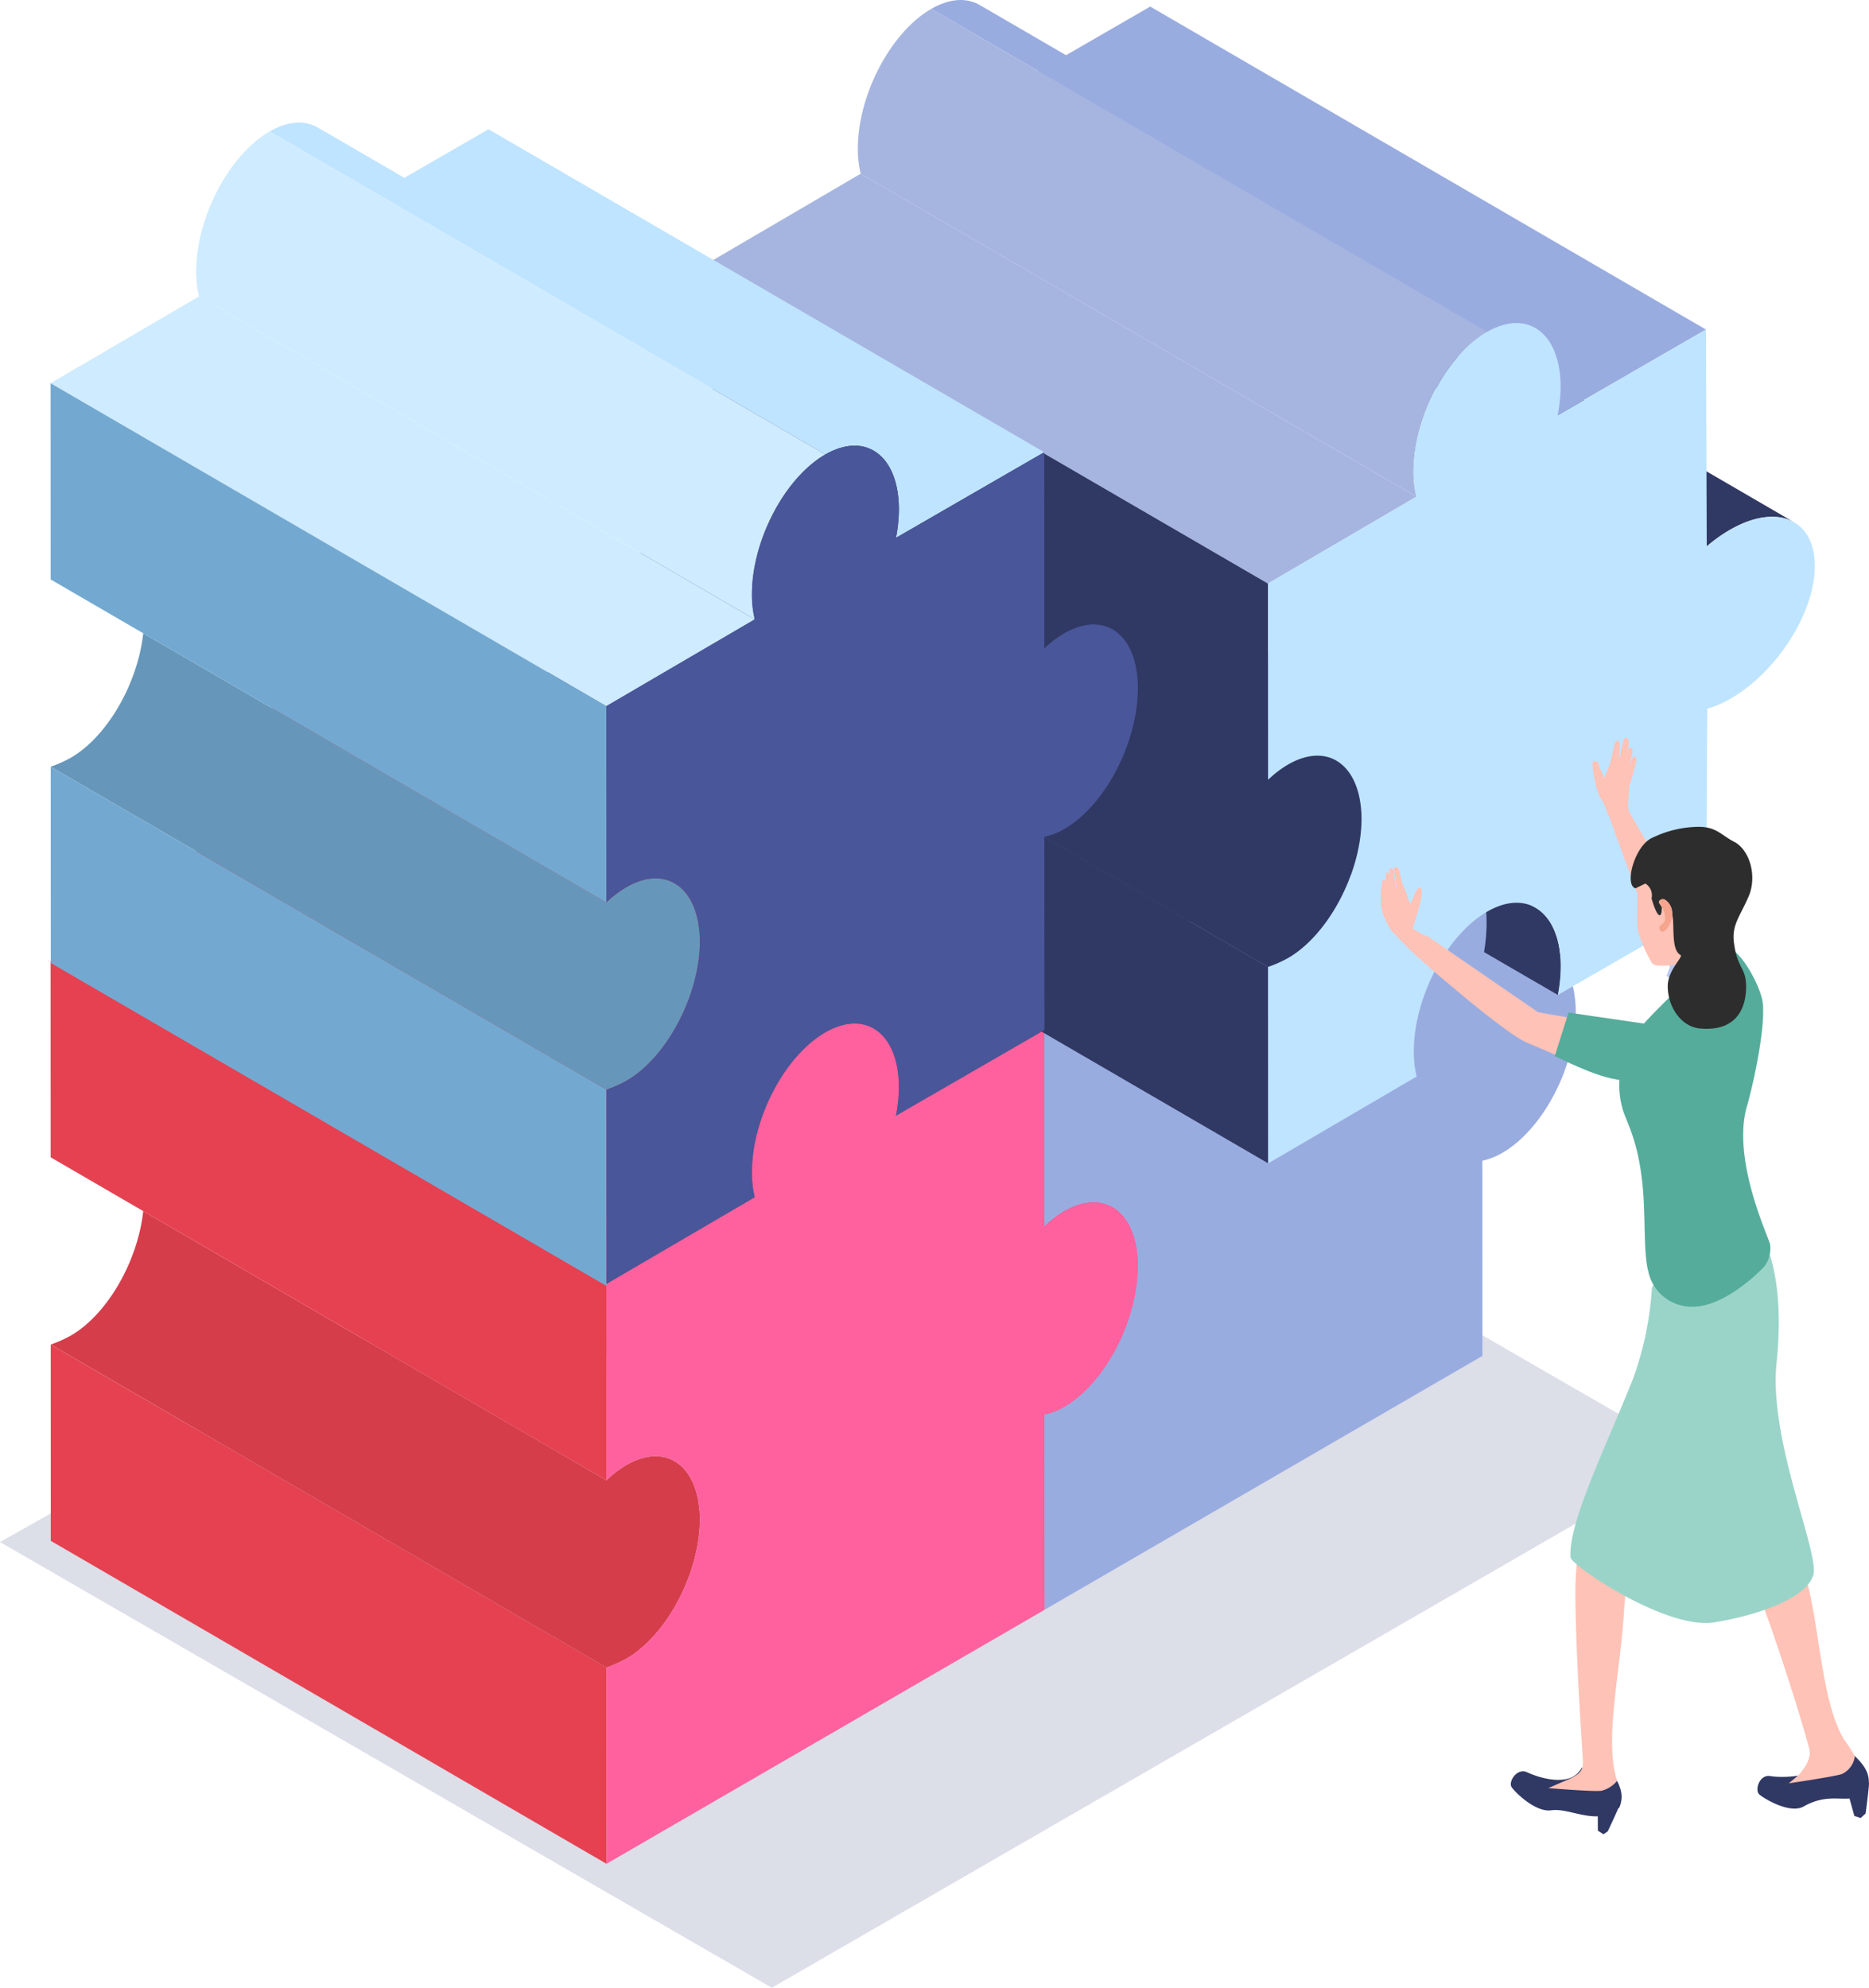
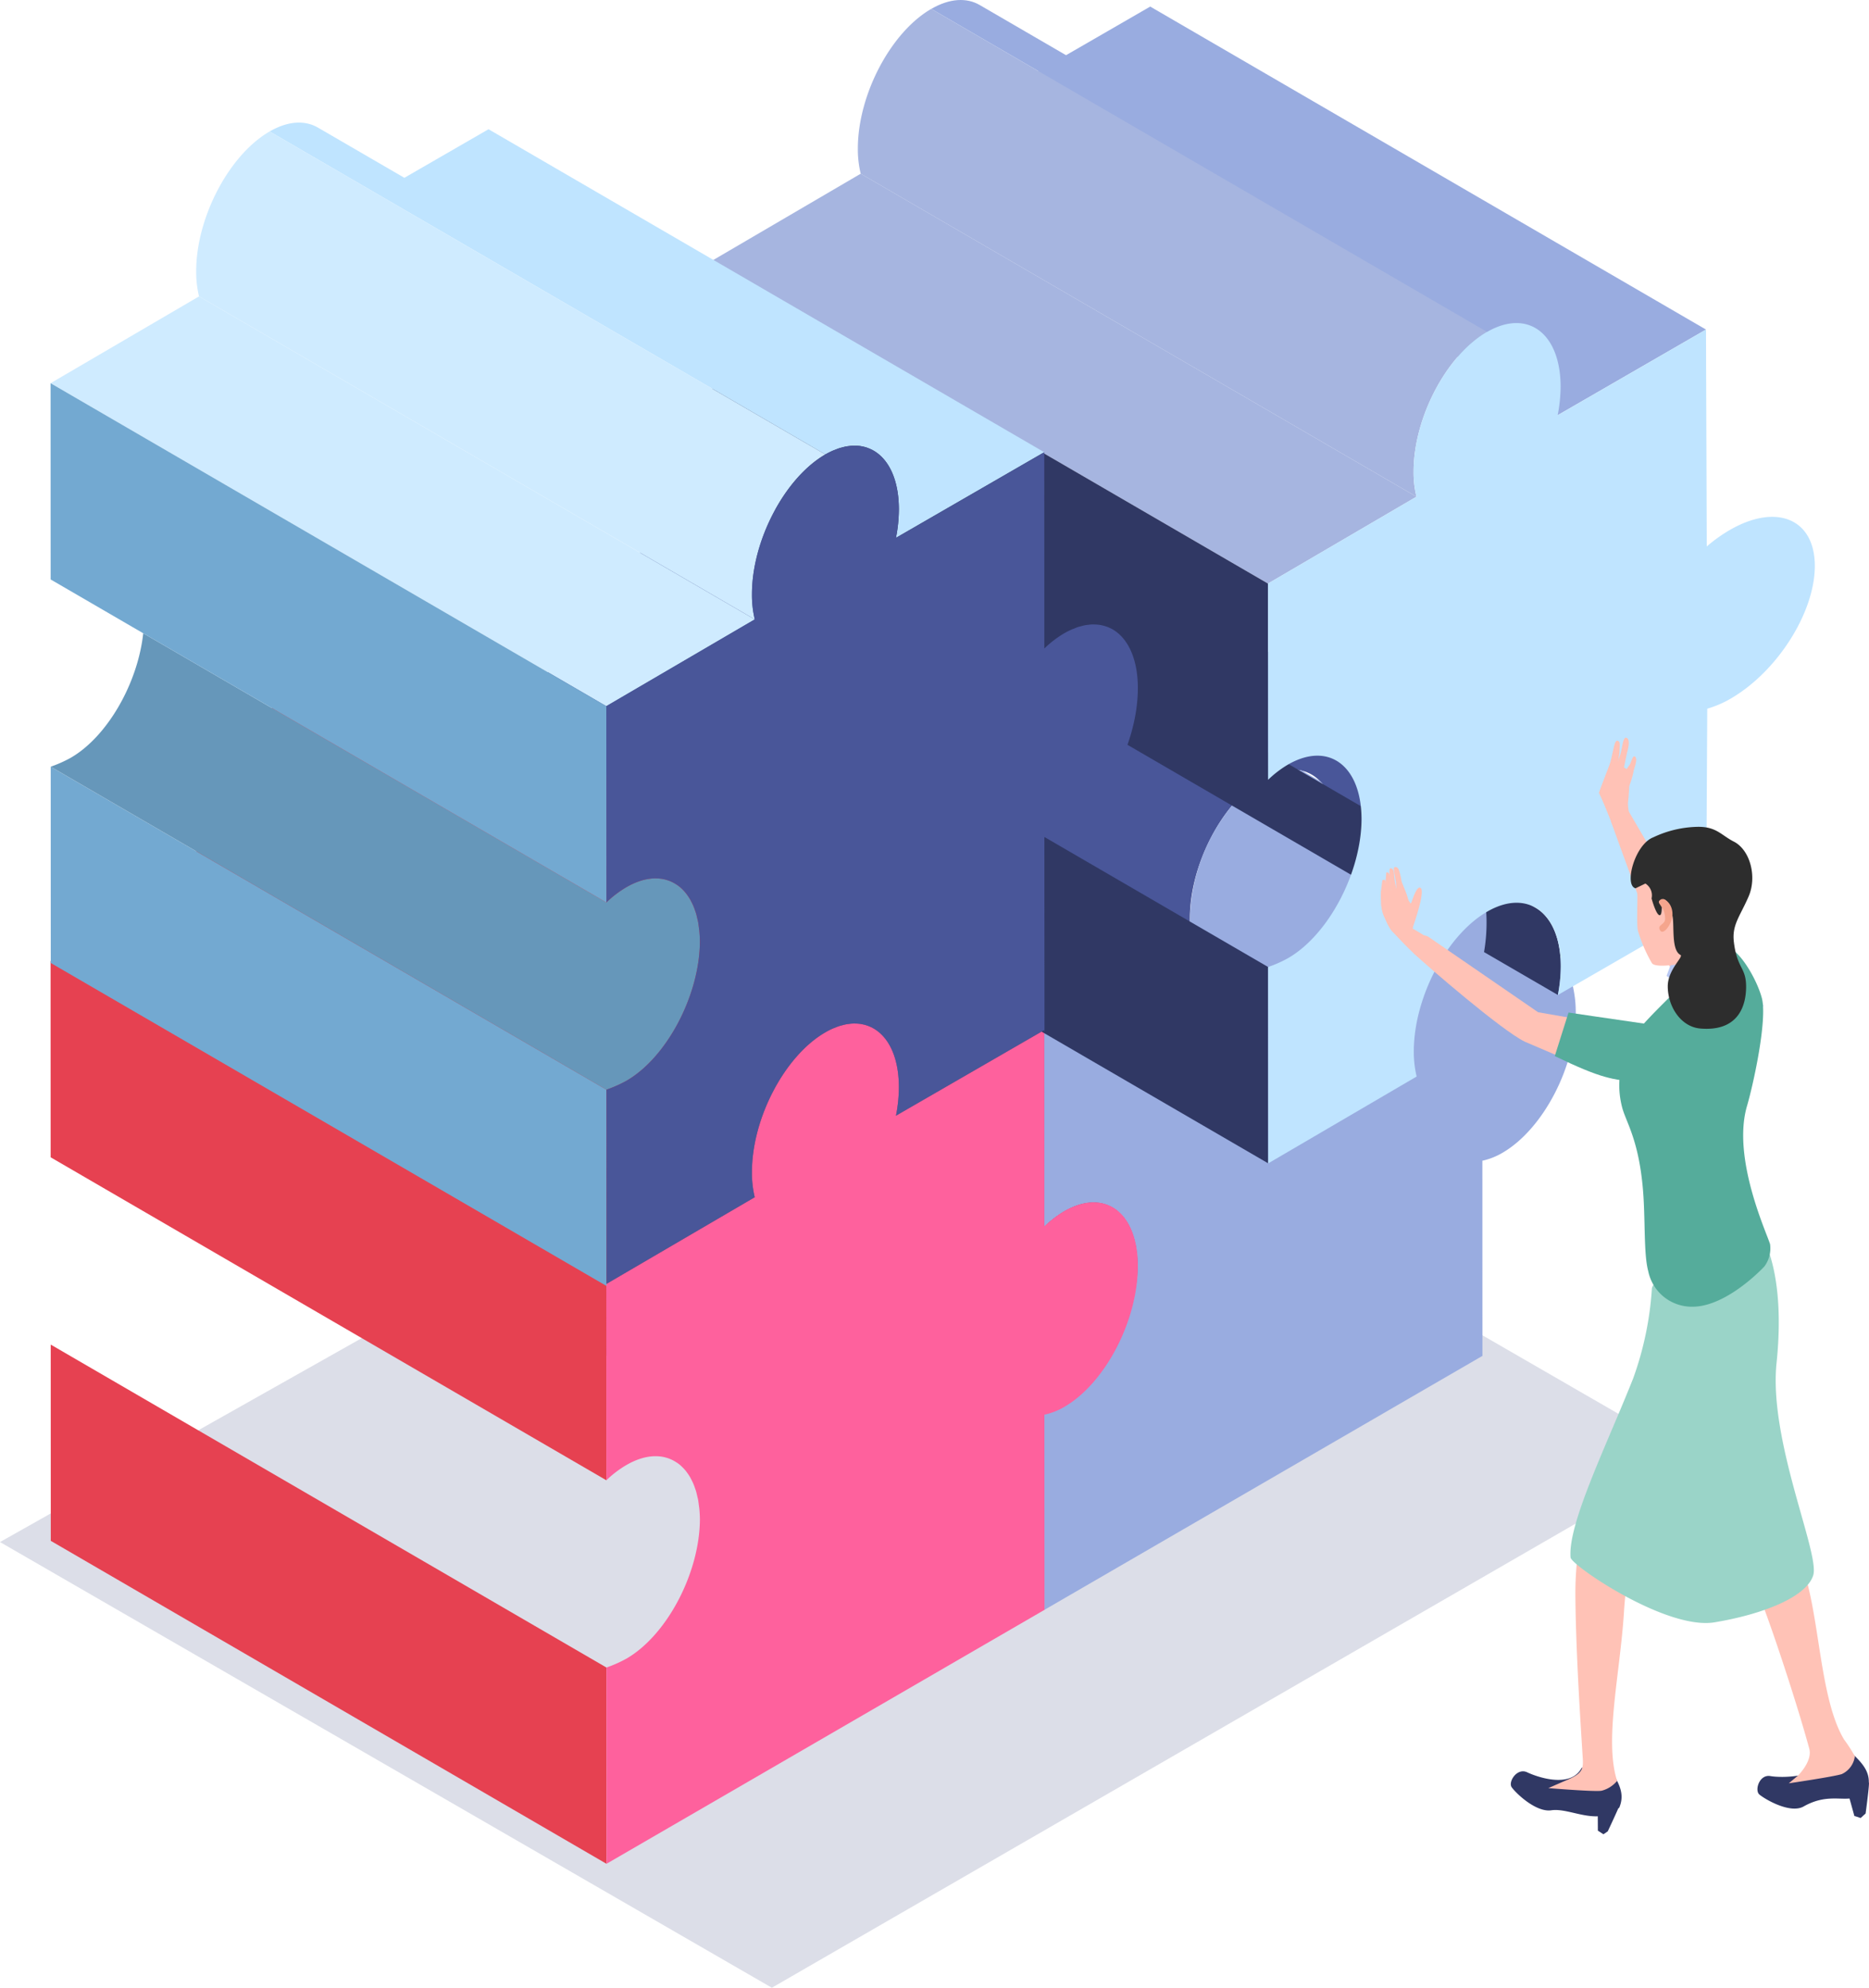
<svg xmlns="http://www.w3.org/2000/svg" data-name="グループ 11241" width="240" height="255.228">
  <defs>
    <clipPath id="a">
      <path data-name="長方形 23905" fill="none" d="M0 0h240v255.228H0z" />
    </clipPath>
    <clipPath id="b">
      <path data-name="長方形 23902" fill="none" d="M0 0h217.286v124.632H0z" />
    </clipPath>
  </defs>
  <g data-name="グループ 11240" clip-path="url(#a)">
    <g data-name="グループ 11237">
      <g data-name="グループ 11236">
        <g data-name="グループ 11235">
          <g data-name="グループ 11234" clip-path="url(#a)">
            <g data-name="グループ 11233" clip-path="url(#b)" transform="translate(0 130.595)">
              <path data-name="パス 5520" d="M217.286 56.406l-118.172 68.23L0 67.408 119.588 0z" fill="#dcdee8" />
            </g>
          </g>
        </g>
      </g>
    </g>
    <g data-name="グループ 11239">
      <g data-name="グループ 11238" clip-path="url(#a)">
        <path data-name="パス 5521" d="M190.332 99.65L118.97 58.181l-10.807 6.24-11.094-6.447c-1.661-.965-3.833-.877-6.209.495-5.215 3.012-9.433 11.051-9.433 17.952a13.424 13.424 0 00.364 3.224L62.733 90.791l71.362 41.471 19.062-11.146a13.43 13.43 0 01-.364-3.224c0-6.9 4.214-14.941 9.43-17.952a10.156 10.156 0 01.925-.472c.1-.046.2-.078.3-.118.2-.081.4-.162.6-.224.117-.037.231-.062.346-.093a6.11 6.11 0 01.525-.123c.119-.022.236-.034.353-.049a6.22 6.22 0 01.484-.045h.347a4.32 4.32 0 01.786.077c.145.026.287.059.427.1.106.029.21.059.313.095.137.049.271.107.4.167.1.045.194.088.288.139 2.043 1.115 3.344 3.783 3.346 7.6a19.486 19.486 0 01-.374 3.65z" fill="#495699" />
        <path data-name="パス 5522" d="M146.049 161.196c-.012-.138-.035-.266-.051-.4-.033-.269-.065-.538-.111-.793-.028-.151-.066-.292-.1-.438-.05-.221-.1-.443-.159-.652-.043-.146-.094-.283-.141-.422-.066-.191-.132-.382-.208-.562a7.278 7.278 0 00-.181-.388 7.347 7.347 0 00-.253-.484 6.97 6.97 0 00-.218-.345c-.1-.142-.194-.281-.3-.412q-.122-.154-.251-.3a5.271 5.271 0 00-.342-.343 4.918 4.918 0 00-.279-.244 4.79 4.79 0 00-.385-.272c-1.684-1.093-3.929-1.069-6.4.358a13.885 13.885 0 00-2.569 1.959l-.008-25.2-71.361-41.466.009 25.2 11.886 6.913c-.686 6.4-4.585 13.263-9.312 15.992a16.552 16.552 0 01-2.567 1.142l.008 25.2 71.362 41.471-.008-25.2a16.554 16.554 0 002.567-1.142c5.194-3 9.4-11 9.43-17.875 0-.447-.023-.877-.06-1.292" fill="#495699" />
        <path data-name="パス 5523" d="M202.346 129.94c.008 7.049-4.22 15.08-9.43 18.093a8.845 8.845 0 01-2.563 1.008l.008 25.059-56.245 32.608-.009-25.2a16.952 16.952 0 002.572-1.148c5.193-3 9.405-10.986 9.43-17.869 0-.449-.025-.882-.059-1.289-.017-.142-.042-.275-.058-.408a14.304 14.304 0 00-.084-.616l-.025-.174c-.025-.149-.067-.292-.092-.433-.059-.224-.1-.449-.166-.657-.042-.141-.092-.283-.141-.424-.067-.192-.133-.383-.2-.558-.067-.133-.124-.258-.191-.391-.075-.166-.166-.325-.25-.483-.075-.117-.141-.233-.216-.342-.1-.149-.2-.291-.3-.416-.084-.1-.166-.2-.25-.291a4.2 4.2 0 00-.342-.349 3.475 3.475 0 00-.283-.242c-.124-.1-.25-.183-.382-.274-1.682-1.091-3.929-1.066-6.4.357a13.913 13.913 0 00-2.572 1.964v-7.54l-.008-17.661 19.058-11.143a14.136 14.136 0 01-.357-3.23 23.937 23.937 0 015.509-14.556 15.433 15.433 0 013.92-3.4c.309-.175.624-.334.924-.467.1-.05.2-.083.3-.124.2-.075.408-.158.6-.224.117-.034.233-.059.349-.092.174-.042.349-.092.516-.125.125-.017.242-.033.358-.042.166-.025.325-.041.482-.05h.35l.449.025c.117.017.225.034.342.059a2.854 2.854 0 01.333.075l2.263 1.315c1.365 1.381 2.173 3.687 2.173 6.708a22.721 22.721 0 01-.224 3.3 7.966 7.966 0 01-.1.615l9.48 5.5a18.942 18.942 0 00.382-3.646c0-2.887-.741-5.127-2-6.516l11.128-6.591.964 17.222s.726 6.53 1.616 6.014a9.4 9.4 0 013.133-1.116 18.047 18.047 0 013.26.316c1.623.882 2.47 3 2.878 5.627a14.446 14.446 0 01.166 2.222" fill="#99ace0" />
        <path data-name="パス 5524" d="M77.883 239.318L6.52 197.848l-.008-25.2 71.36 41.466z" fill="#e64151" />
-         <path data-name="パス 5525" d="M80.434 188.112c2.473-1.428 4.719-1.452 6.4-.358a4.626 4.626 0 01.384.272c.1.077.188.159.28.244.116.108.231.221.341.342.087.1.17.194.251.3q.155.2.3.412c.075.113.148.226.218.345.09.154.172.318.254.484.062.127.124.254.181.388.075.179.141.369.207.562.049.139.1.276.141.422.061.208.111.43.16.652.033.146.07.287.1.438.047.254.079.524.111.793.016.135.039.263.051.4.037.415.059.845.061 1.292-.027 6.879-4.236 14.875-9.431 17.874a16.285 16.285 0 01-2.567 1.142L6.512 172.643a16.468 16.468 0 002.567-1.142c4.727-2.73 8.626-9.6 9.312-15.992l59.474 34.563a13.917 13.917 0 012.569-1.959" fill="#d63d4b" />
        <path data-name="パス 5526" d="M134.094 132.262L62.733 90.79l-10.808 6.24-11.094-6.447c-1.661-.965-3.832-.877-6.209.495-5.215 3.011-9.433 11.051-9.43 17.952a13.425 13.425 0 00.364 3.224L6.495 123.4l71.362 41.471 19.062-11.146a13.437 13.437 0 01-.364-3.224c0-6.9 4.214-14.941 9.43-17.952a10.156 10.156 0 01.925-.472c.1-.046.2-.078.3-.118.2-.081.4-.162.6-.224.117-.037.231-.062.346-.093a6.11 6.11 0 01.525-.123c.119-.022.236-.034.353-.049.162-.021.325-.038.484-.045h.347a4.32 4.32 0 01.786.077c.145.026.287.059.427.1a4.601 4.601 0 01.713.267c.1.045.194.088.288.139 2.043 1.115 3.344 3.783 3.346 7.6a19.487 19.487 0 01-.374 3.65z" fill="#d63d4b" />
        <path data-name="パス 5527" d="M6.495 123.401l71.362 41.471.008 25.2-59.474-34.563L6.503 148.6z" fill="#e64151" />
        <path data-name="パス 5528" d="M146.111 162.548c0 7.049-4.22 15.08-9.43 18.093a8.552 8.552 0 01-2.571 1.007l.016 25.06-56.243 32.607-.009-25.2a16.464 16.464 0 002.564-1.14c5.2-3 9.4-10.994 9.438-17.877a15.995 15.995 0 00-.067-1.289c-.009-.142-.034-.267-.05-.4a21.54 21.54 0 00-.109-.8c-.025-.149-.067-.292-.1-.433-.051-.224-.1-.449-.158-.657a6.993 6.993 0 00-.141-.416 9.064 9.064 0 00-.208-.566 8.101 8.101 0 00-.183-.391c-.084-.167-.158-.325-.25-.483-.075-.117-.141-.233-.216-.342-.1-.141-.2-.283-.3-.416-.084-.1-.166-.2-.25-.291a6.487 6.487 0 00-.342-.342 2.649 2.649 0 00-.283-.25 3.924 3.924 0 00-.382-.266c-1.682-1.1-3.929-1.074-6.4.357a13.6 13.6 0 00-2.572 1.956l-.008-25.2.025-.017 19.034-11.124a13.224 13.224 0 01-.357-3.221c-.009-6.908 4.211-14.948 9.429-17.952a8.215 8.215 0 01.924-.475c.1-.05.2-.075.3-.117a5.854 5.854 0 01.6-.224 2.919 2.919 0 01.342-.092 4.718 4.718 0 01.524-.125c.124-.025.242-.033.358-.05a3.249 3.249 0 01.482-.042 2.573 2.573 0 01.35 0 4.256 4.256 0 01.449.025 2.207 2.207 0 01.333.051c.15.025.292.058.433.092.1.033.208.066.308.1.141.05.275.109.408.166a2.343 2.343 0 01.283.141c2.047 1.115 3.345 3.779 3.345 7.6a19.069 19.069 0 01-.374 3.653l19.042-10.994v.267l.008 17.377v7.557a14.452 14.452 0 012.572-1.964 9.565 9.565 0 01.924-.466 2.188 2.188 0 01.3-.116 5.778 5.778 0 01.6-.225c.116-.042.233-.067.349-.1.174-.042.349-.092.524-.117a2.483 2.483 0 01.349-.05 4.92 4.92 0 01.483-.05h.349c.15.008.309.016.45.033a2.109 2.109 0 01.333.05c.149.025.292.059.433.092.1.034.208.059.308.1a2.449 2.449 0 01.407.167c.093.041.192.083.284.132 2.039 1.115 3.345 3.788 3.345 7.6" fill="#fe619d" />
        <path data-name="パス 5529" d="M125.829 75.086l60.623 35.231c-.113-.033-.225-.06-.331-.08s-.225-.04-.338-.053a9.34 9.34 0 00-.449-.026h-.35c-.158.006-.318.026-.483.046a7.378 7.378 0 00-.356.046c-.172.034-.343.08-.522.126-.113.033-.232.053-.344.093-.2.059-.4.145-.6.224-.1.04-.2.073-.3.119-.3.138-.615.291-.926.469a15.277 15.277 0 00-3.92 3.391l-48.848-28.389a19.828 19.828 0 00.376-3.649c-.006-3.754-1.256-6.4-3.232-7.548" fill="#303864" />
        <path data-name="パス 5530" d="M200.421 124.105a19.347 19.347 0 01-.376 3.649l-9.479-5.506a21.947 21.947 0 00.324-3.907c0-3.027-.813-5.328-2.175-6.709l8.474 4.925a4.932 4.932 0 011.243 1.031c1.249 1.395 1.989 3.629 1.989 6.518" fill="#303864" />
-         <path data-name="パス 5531" d="M230.391 67.067l-71.362-41.475c-2-1.161-4.952-.925-8.241.963a19.711 19.711 0 00-2.983 2.13l71.362 41.471a19.643 19.643 0 012.983-2.13c3.289-1.889 6.242-2.125 8.241-.963" fill="#303864" />
        <path data-name="パス 5532" d="M162.839 124.165L91.477 82.694l.012 25.212 71.362 41.47z" fill="#303864" />
        <path data-name="パス 5533" d="M219.064 42.315L147.701.844l-19.045 11 71.361 41.471z" fill="#99ace0" />
-         <path data-name="パス 5534" d="M171.608 97.67l-71.362-41.471c1.966 1.143 3.213 3.765 3.228 7.483-.023 6.876-4.236 14.87-9.426 17.867a16 16 0 01-2.572 1.144l71.362 41.471a16.094 16.094 0 002.572-1.144c5.19-3 9.4-10.991 9.426-17.867-.015-3.719-1.262-6.34-3.228-7.483" fill="#303864" />
        <path data-name="パス 5535" d="M197.162 42.114L125.8.642c-1.661-.965-3.834-.876-6.213.5l71.362 41.468c2.379-1.374 4.552-1.462 6.213-.5" fill="#99ace0" />
        <path data-name="パス 5536" d="M190.949 42.61L119.587 1.139c-5.216 3.012-9.433 11.047-9.43 17.948a13.216 13.216 0 00.368 3.221l71.362 41.471a13.219 13.219 0 01-.367-3.222c0-6.9 4.214-14.935 9.43-17.947" fill="#a6b5e0" />
        <path data-name="パス 5537" d="M181.888 63.779l-71.362-41.476L91.46 33.462l71.362 41.47z" fill="#a6b5e0" />
        <path data-name="パス 5538" d="M162.822 74.932L91.46 33.461l.012 25.2 71.362 41.471z" fill="#303864" />
        <path data-name="パス 5539" d="M190.95 42.61c-5.216 3.012-9.433 11.047-9.43 17.947a13.219 13.219 0 00.368 3.222l-19.067 11.153.013 25.2a13.642 13.642 0 012.564-1.961c5.2-3 9.41.128 9.438 6.986-.023 6.876-4.236 14.87-9.426 17.867a16.094 16.094 0 01-2.572 1.144l.013 25.211 19.062-11.15a13.431 13.431 0 01-.364-3.224c-.007-6.9 4.215-14.941 9.426-17.95s9.444.153 9.447 7.053a19.487 19.487 0 01-.374 3.65l19.043-10.996.138-25.765a13.056 13.056 0 002.982-1.278c6.016-3.473 10.849-11.1 10.832-17.081-.017-6-4.9-8.048-10.894-4.6a19.515 19.515 0 00-2.982 2.13l-.1-27.845-19.046 11a19.887 19.887 0 00.379-3.653c-.007-6.9-4.235-10.057-9.447-7.048" fill="#bfe4ff" />
        <path data-name="パス 5540" d="M143.612 81.482L72.25 40.011c-2-1.162-4.952-.925-8.241.963a19.712 19.712 0 00-2.983 2.13l71.362 41.471a19.575 19.575 0 012.983-2.13c3.289-1.889 6.242-2.125 8.241-.963" fill="#303864" />
        <path data-name="パス 5541" d="M77.883 165.122L6.52 123.651l-.008-25.2 71.36 41.467z" fill="#73a9d1" />
        <path data-name="パス 5542" d="M80.434 113.916c2.473-1.428 4.719-1.452 6.4-.358a4.622 4.622 0 01.384.272c.1.077.188.159.28.244.116.108.231.221.341.342.087.1.17.194.251.3q.155.2.3.412c.075.113.148.226.218.345.09.154.172.318.254.484.062.127.124.254.181.388.075.179.141.369.207.562.049.139.1.276.141.422.061.208.111.43.16.652.033.146.07.287.1.438.047.254.079.524.111.793.016.135.039.263.051.4.037.415.059.844.061 1.292-.027 6.879-4.236 14.875-9.431 17.874a16.285 16.285 0 01-2.567 1.142L6.512 98.446a16.468 16.468 0 002.567-1.142c4.727-2.73 8.626-9.6 9.312-15.992l59.474 34.564a13.917 13.917 0 012.569-1.959" fill="#6697ba" />
        <path data-name="パス 5543" d="M134.094 58.066L62.733 16.594l-10.808 6.237-11.094-6.444c-1.661-.965-3.832-.877-6.209.495l71.362 41.471a10.155 10.155 0 01.925-.472c.1-.046.2-.078.3-.117.2-.082.4-.162.6-.225.117-.037.231-.062.346-.093a6.11 6.11 0 01.525-.123c.119-.022.236-.034.353-.049a6.22 6.22 0 01.484-.045h.347a4.32 4.32 0 01.786.077c.145.026.287.059.427.1a4.304 4.304 0 01.713.266c.1.045.194.088.288.139 2.043 1.115 3.344 3.784 3.346 7.6a19.506 19.506 0 01-.374 3.651z" fill="#bfe4ff" />
        <path data-name="パス 5544" d="M105.99 58.353c-5.216 3.012-9.433 11.052-9.43 17.952a13.478 13.478 0 00.363 3.224L25.556 38.058a13.526 13.526 0 01-.364-3.224c0-6.9 4.215-14.94 9.431-17.952z" fill="#cfebff" />
        <path data-name="パス 5545" d="M77.857 90.676L6.495 49.204l19.062-11.146 71.362 41.476z" fill="#cfebff" />
        <path data-name="パス 5546" d="M146.111 88.351c0 7.049-4.22 15.08-9.43 18.093a8.768 8.768 0 01-2.571 1.007l.016 25.06-.033.016v-.266l-19.042 10.995a19.071 19.071 0 00.374-3.654c0-3.819-1.3-6.483-3.345-7.6a2.205 2.205 0 00-.283-.141 5.7 5.7 0 00-.408-.166c-.1-.034-.208-.067-.308-.1-.141-.033-.283-.067-.433-.092a2.091 2.091 0 00-.333-.05 4.006 4.006 0 00-.449-.025 2.573 2.573 0 00-.35 0 3.249 3.249 0 00-.482.042c-.116.017-.234.025-.358.05a4.711 4.711 0 00-.524.124 3.132 3.132 0 00-.342.092 5.864 5.864 0 00-.6.225c-.1.042-.2.067-.3.117a8.372 8.372 0 00-.924.474c-5.218 3-9.438 11.045-9.429 17.952a13.213 13.213 0 00.357 3.221l-19.031 11.126-.009-24.934a17.254 17.254 0 002.564-1.14c5.2-3 9.4-10.994 9.438-17.877a16.02 16.02 0 00-.067-1.289c-.009-.142-.034-.267-.05-.408-.034-.266-.067-.533-.109-.791-.025-.149-.067-.292-.1-.433-.051-.224-.1-.449-.158-.657-.042-.141-.092-.283-.141-.424a11.112 11.112 0 00-.208-.558 8.575 8.575 0 00-.183-.391c-.084-.166-.158-.325-.25-.483-.075-.117-.141-.233-.216-.342-.1-.141-.2-.283-.3-.416-.084-.1-.166-.2-.25-.291a5.979 5.979 0 00-.342-.349 3.841 3.841 0 00-.283-.242 3.924 3.924 0 00-.382-.266c-1.682-1.1-3.929-1.074-6.4.357a13.646 13.646 0 00-2.572 1.956l-.008-25.2 19.059-11.142a13.225 13.225 0 01-.357-3.221c-.009-6.908 4.211-14.947 9.429-17.96a9.7 9.7 0 01.924-.467 2.323 2.323 0 01.3-.116 5.858 5.858 0 01.6-.224 2.918 2.918 0 01.342-.092 4.715 4.715 0 01.524-.125c.124-.025.242-.033.358-.05.166-.025.325-.041.482-.05h.35c.149.009.3.017.449.034a2.089 2.089 0 01.333.05c.15.025.292.058.433.092.1.033.208.058.308.1.141.05.275.109.408.166a2.34 2.34 0 01.283.141c2.047 1.115 3.345 3.779 3.345 7.6a19.134 19.134 0 01-.374 3.653l19.042-10.994.008 17.644v7.557a13.653 13.653 0 012.572-1.964 9.794 9.794 0 01.924-.466 2.187 2.187 0 01.3-.117c.2-.084.4-.166.6-.233.116-.033.233-.059.349-.092.174-.042.349-.092.524-.124.117-.017.233-.034.349-.042a4.92 4.92 0 01.483-.05h.349c.15.008.309.016.45.033.116.008.224.025.333.042.149.033.292.067.433.1.1.034.208.059.308.1a2.363 2.363 0 01.407.166c.093.042.192.083.284.132 2.039 1.115 3.345 3.788 3.345 7.6" fill="#495699" />
        <path data-name="パス 5547" d="M6.495 49.205l71.362 41.471.008 25.2-59.474-34.563-11.888-6.909z" fill="#73a9d1" />
-         <path data-name="パス 5548" d="M205.969 103.01c-1-.556-1.723-5.185-1.38-5.251.812-.153.7.59.854.9.419.808.437 1.318 1.177 1.819.962.65.424 3.132-.651 2.537" fill="#ffc2b6" />
        <path data-name="パス 5549" d="M207.661 99.595a16.38 16.38 0 01.291-2.833c.024-.969.163-1.459-.165-1.624s-.451.394-.54.753c-.126.511-.341 1.549-.472 2.031a17.387 17.387 0 00-.52 3.32.865.865 0 001.508.185c-.066-.082.015-1.382-.1-1.832" fill="#ffc2b6" />
        <path data-name="パス 5550" d="M209.045 103.121a8.227 8.227 0 00.52 2.647s-1.965 1.219-2.194.9c-.129-.179-1.315-3.389-2.047-4.848-.031-.06 1.465-3.9 1.465-3.9s.7.254 1.072.366c1.159.35 1.315.677 1.359 1.294a26.069 26.069 0 01-.174 3.534" fill="#ffc2b6" />
        <path data-name="パス 5551" d="M207.166 100.194a17.914 17.914 0 01.85-3.192c.269-.547.336-2.465.841-2.268s.24 1.3.113 1.775c-.117.444-.405 1.917-.472 2.249-.162.818-.216 2.1-1.105 2.376-.749-.114-.326-.5-.228-.94" fill="#ffc2b6" />
-         <path data-name="パス 5552" d="M207.95 101.214c-.226-.715.794-3.691.794-3.691s.246-1.69.7-1.514-.117 1.9-.117 1.9a13.531 13.531 0 00-.339 1.474 3.554 3.554 0 01-.283 1.469c-.3.5-.579.6-.752.364" fill="#ffc2b6" />
        <path data-name="パス 5553" d="M209.803 98.877a11.2 11.2 0 01-1.037 3.026c-.178.171-.362-.152-.619-.164a8.694 8.694 0 01.279-2.186 11.833 11.833 0 01.87-1.41c.211-.368.373-1.279.686-.964s-.042 1.2-.178 1.7" fill="#ffc2b6" />
        <path data-name="パス 5554" d="M209.114 104.128a2.183 2.183 0 00-2.247 1.336s5.3 14.832 6.144 16.157 3.426 6.244 3.426 6.244l4.328-3.605-4.883-8.54z" fill="#ffc2b6" />
        <path data-name="パス 5555" d="M222.982 125.779l-6.855-6.144-2.122 5.672s6.409 4.514 7.1 5.656c.915 1.516 4.049-.11 5.242-1.637.579-.743-2.775-2.811-3.362-3.548" fill="#b8c8f2" />
        <path data-name="パス 5556" d="M206.637 226.915a1.556 1.556 0 00-1.952-.606l-1.593.7c-1.417 2.668-5.683 1.175-6.989.557s-2.472 1.231-1.984 1.923c.568.8 3.137 3.245 5.083 2.957 1.7-.251 3.881.856 5.97.771l.011 1.843.715.465.554-.374s.865-1.825 1.345-2.933c.045-.037.09-.073.134-.113.763-1.825-.053-3.181-1.294-5.191" fill="#303864" />
        <path data-name="パス 5557" d="M207.654 228.668c-1.677-5.2.394-13.742.89-21.807.258-4.2 1.053-6.29-.645-9.843-1.284-2.687-4.649-1.81-4.928.045a43.076 43.076 0 00-.676 7.436c.031 7.705.8 18.725.891 20.355.114 2.071.417 2.7-2.005 3.717-.494.209-2.355 1.026-2.355 1.026s6.016.5 6.847.335a3.807 3.807 0 001.98-1.263" fill="#ffc2b6" />
        <path data-name="パス 5558" d="M239.978 228.872c.028-1.672-1.059-2.717-2.638-4.2a1.557 1.557 0 00-2.042-.076l-.6.782c-.671 2.946-5.934 2.931-7.355 2.675s-2.066 1.833-1.414 2.374c.758.628 3.966 2.5 5.678 1.527 2.565-1.45 4.394-.888 5.893-1.02l.62 2.24.811.262.634-.58s.541-4.016.412-3.988" fill="#303864" />
        <path data-name="パス 5559" d="M238.184 225.511a18.656 18.656 0 00-1.377-2.141c-3.529-5.842-3.072-18.5-6.161-23.9-1.812-3.171-4.4.034-5.639 3.39 1.31 2.321 5.723 15.712 7.326 21.69.431 1.609-1.461 3.449-1.461 3.449l-1.172.983s5.772-.849 6.805-1.184a2.936 2.936 0 001.679-2.287" fill="#ffc2b6" />
        <path data-name="パス 5560" d="M201.676 199.99c-.362-4.37 4.7-14.549 8.056-23.041a41.706 41.706 0 002.39-11.508c.264-2.318 14.293-6.355 14.293-6.355s2.9 4.565 1.714 15.91c-1.041 9.953 5.567 24.455 4.713 27.259s-6.467 5.022-12.674 6.055-18.407-7.331-18.488-8.32" fill="#9ad4c8" />
        <path data-name="パス 5561" d="M227.301 159.797a3.884 3.884 0 01-.741 2.826c-1.829 1.917-5.718 5.16-9.194 5.16a5.7 5.7 0 01-5.714-4.563c-.606-2.206-.354-6.755-.684-10.543-.556-6.4-2.181-8.608-2.666-10.481-1.254-4.822 1.039-8.02 1.514-9.12.717-1.664 10.853-11.023 11.26-11.3 1.576-1.068 4.434 3.616 5.164 6.379s-1.087 11.067-1.9 13.838c-2 6.8 2.672 16.626 2.965 17.8" fill="#55ac9b" />
        <path data-name="パス 5562" d="M222.368 116.176a17.373 17.373 0 01-.533 2.237s-2 1.9-.109 6.359a1.593 1.593 0 01-1.033 2.452c-2.089.671-3.458.173-3.982-.252l-1.093-3.187s-3.007.538-3.487-.1a19.253 19.253 0 01-1.8-4.158c-.2-.841-.031-3.615-.086-4.959a7.665 7.665 0 011.775-5.855c1.5-1.519 5-1.377 7.017-.687a5.473 5.473 0 013.374 3.308 12.068 12.068 0 01-.049 4.846" fill="#ffc2b6" />
        <path data-name="パス 5563" d="M210.019 114.061c-1.5-.383-.1-5.63 2.28-6.546a13.839 13.839 0 015.8-1.349c2.334 0 2.944 1.087 4.546 1.9 2.076 1.058 3 4.479 1.9 7.033s-2.157 3.636-1.9 5.837c.422 3.551 1.623 3.208 1.572 5.924s-1.33 5.595-5.88 5.205c-2.492-.214-4.169-2.806-4.179-5.409-.009-2.15 2.071-3.812 1.633-4.039-1.191-.615-.775-3.659-1.017-4.976-.138-.759-.8-2.612-1.369-2.087-.09.083.152 2.006-.3 1.961s-1.026-2.154-1.026-2.154a1.789 1.789 0 00-.792-1.912z" fill="#2d2d2d" />
        <path data-name="パス 5564" d="M213.273 115.49c.432-.258 1.491.5 1.493 1.891 0 1.2-1.177 2.809-1.6 2.071s.652-.665.654-1.493c0-1.723-1.365-1.977-.544-2.468" fill="#f5a58d" />
        <path data-name="パス 5565" d="M181.418 119.099c.155-.49 1.83-5.2.851-5.13-.464.033-1.031 1.924-1.031 1.924s-.771.594-1.438 1.22c-.865.812 1.462 2.476 1.617 1.986" fill="#ffc2b6" />
        <path data-name="パス 5566" d="M181.417 119.247s3.711 2.006 3.059 2.595c-.312.28-1.487 1.353-1.886 1.327-.555-.035-3.38-3.14-3.774-3.525-.731-.712-1.764-3.527-1.358-3.9a11.947 11.947 0 011.229-.753c1.031-.687 1.87 0 2.458 1.053a9 9 0 01.272 3.2" fill="#ffc2b6" />
        <path data-name="パス 5567" d="M178.128 115.129c.092.583.62 1.773.394 2.331-.094.235-.514.731-.58.616a4.016 4.016 0 01-.571-1.859 11.71 11.71 0 01-.053-1.681c.032-.314.19-1.485.19-1.485.218-.155.369-.119.424.185 0 0 .113 1.368.2 1.892" fill="#ffc2b6" />
        <path data-name="パス 5568" d="M179.25 113.885a11.485 11.485 0 01-.193-1.15c-.066-.4.027-.959-.318-1.182-.5-.329-.257.727-.274 1.241-.017.489.173 1.555.181 2.456a5.673 5.673 0 00.048 1.592.952.952 0 001.633.018c-.076-.076-1-2.73-1.077-2.975" fill="#ffc2b6" />
        <path data-name="パス 5569" d="M177.938 117.303a17.241 17.241 0 01-.132-2.791l.211-2.491s.479-.12.452.656a14.716 14.716 0 00.207 1.832s1.208 2.968.457 3.555a.909.909 0 01-1.195-.758" fill="#ffc2b6" />
        <path data-name="パス 5570" d="M179.608 115.829a10.465 10.465 0 01-.346-2.533s-.223-1.3-.27-1.605c-.087-.567.459-.4.609-.067a8.362 8.362 0 01.366 1.5c.248.816 1.4 2.9.735 3.585-.73.259-.972-.443-1.094-.882" fill="#ffc2b6" />
        <path data-name="パス 5571" d="M183.652 120.446c-1.6-1.275-2.633 1.463-2.091 1.981 1.711 1.636 11.325 9.92 14.24 11.328l5.839 2.5 1.517-5.3-5.645-.98z" fill="#ffc2b6" />
        <path data-name="パス 5572" d="M212.274 131.601c-6.142-.888-10.857-1.587-10.857-1.587l-1.767 5.589c6.167 2.978 7.423 3 10.7 3.355 2.911.314 7.606-6.536 1.925-7.357" fill="#55ac9b" />
      </g>
    </g>
  </g>
</svg>